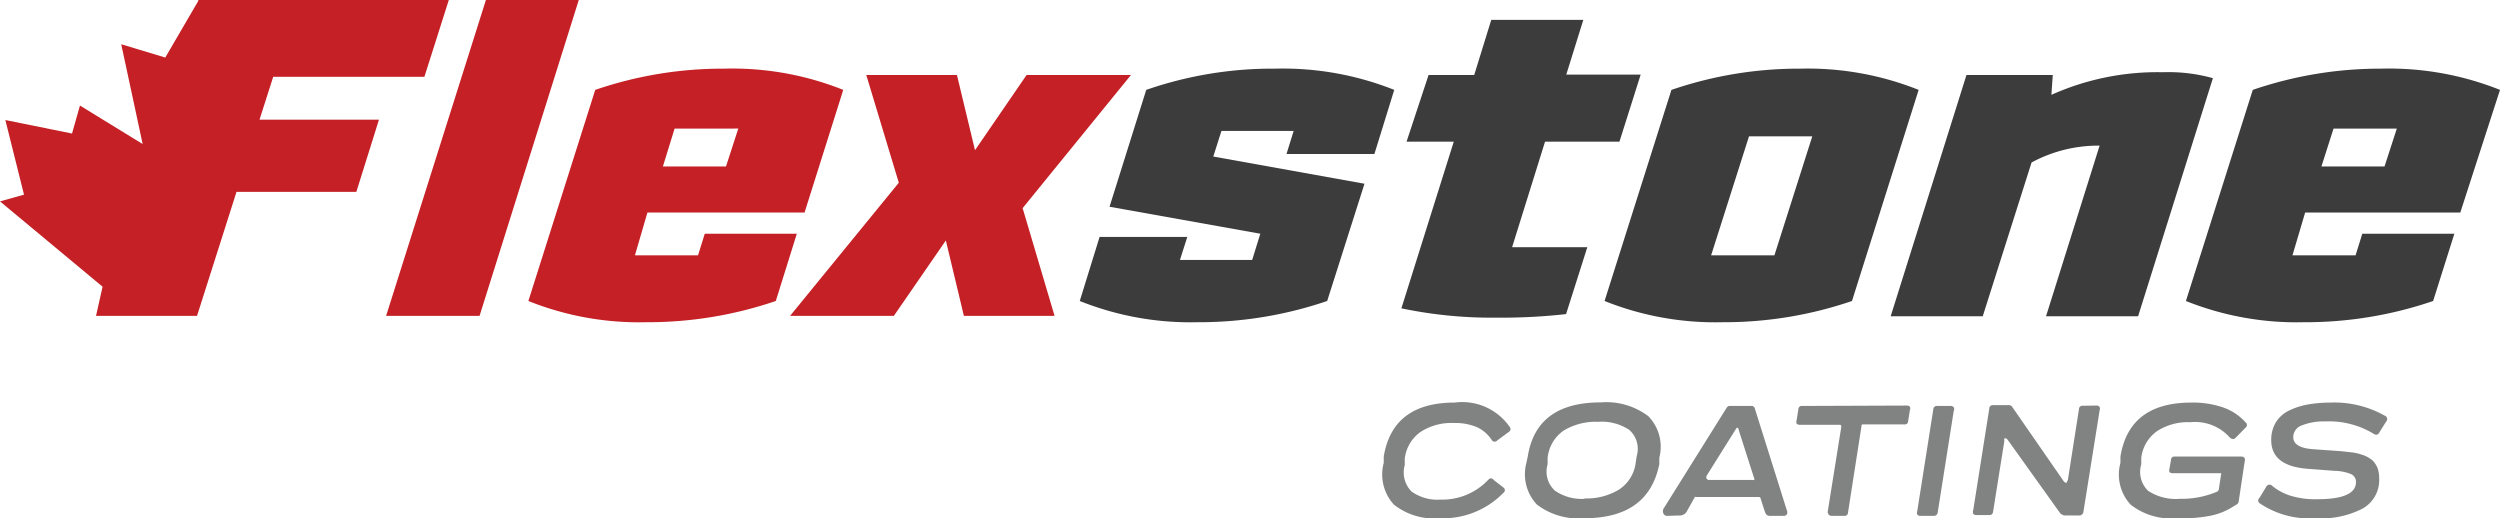
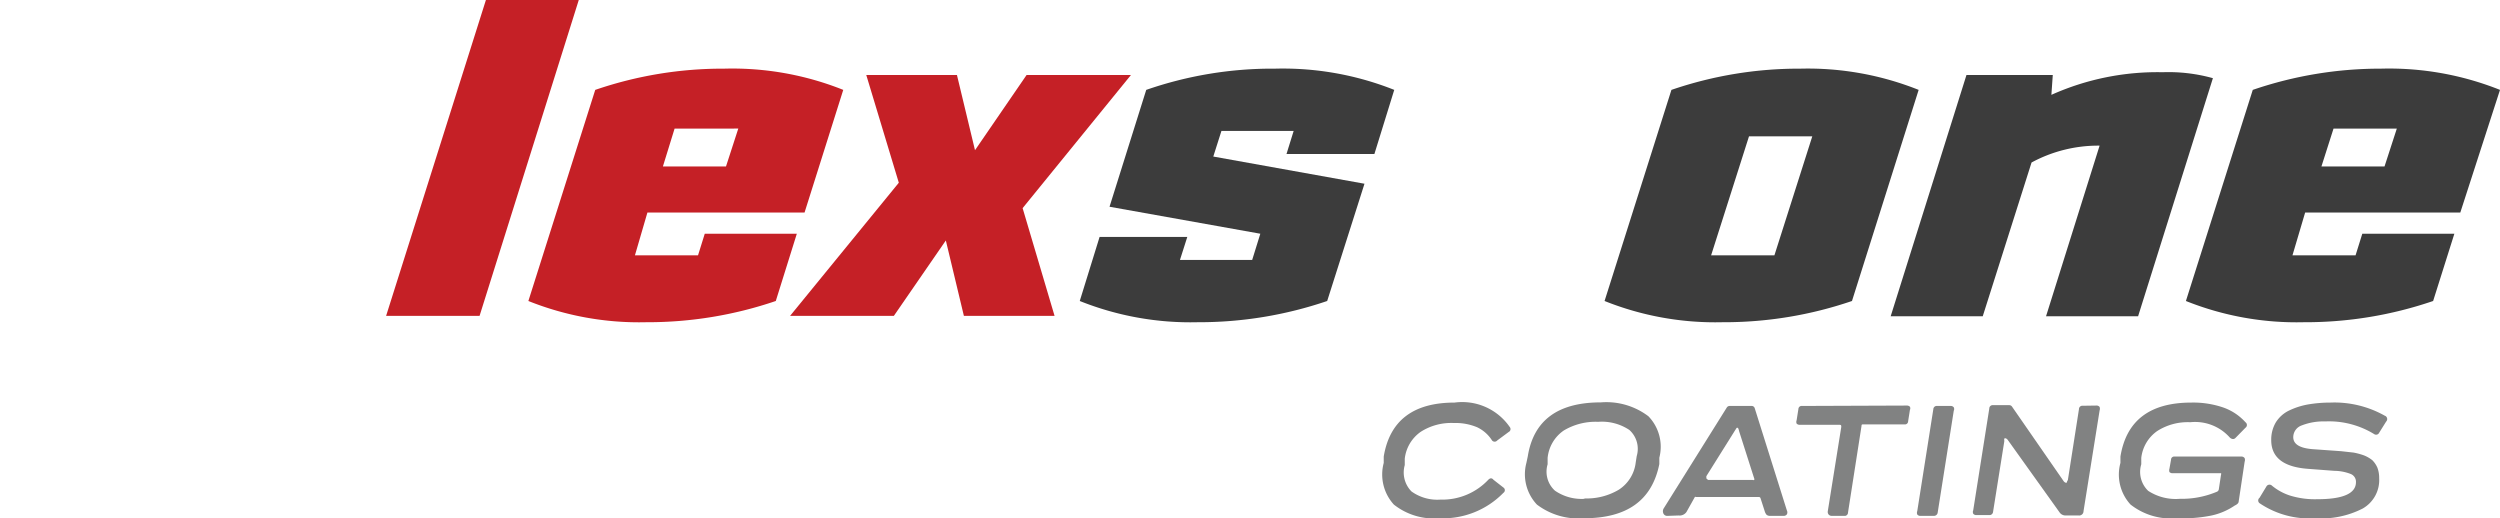
<svg xmlns="http://www.w3.org/2000/svg" viewBox="0 0 126 26.12">
  <defs>
    <style>.cls-1{fill:#c52026;}.cls-2{fill:#818282;}.cls-3{fill:#3c3c3c;}.cls-4{fill:none;}</style>
  </defs>
  <g id="Layer_2" data-name="Layer 2">
    <g id="Logos">
-       <polygon class="cls-1" points="21.39 3.87 22.62 0 10 0 9.98 0.07 8.33 2.9 6.11 2.23 7.19 7.26 4.03 5.32 3.63 6.73 0.27 6.05 1.21 9.81 0 10.15 5.17 14.45 4.84 15.92 9.93 15.92 11.92 9.67 17.96 9.67 19.1 6.03 13.08 6.03 13.77 3.87 21.39 3.87" />
      <path class="cls-2" d="M75.77,24.57a.16.16,0,0,1,0,.27,4.25,4.25,0,0,1-3.22,1.28,3.26,3.26,0,0,1-2.3-.69,2.25,2.25,0,0,1-.51-2.1l0-.32q.45-2.72,3.57-2.72a2.91,2.91,0,0,1,2.78,1.23.16.16,0,0,1-.05.25l-.58.43a.17.17,0,0,1-.26,0,1.8,1.8,0,0,0-.76-.67,2.82,2.82,0,0,0-1.17-.21,2.85,2.85,0,0,0-1.66.44,1.91,1.91,0,0,0-.81,1.36l0,.32a1.36,1.36,0,0,0,.34,1.33,2.23,2.23,0,0,0,1.46.41,3.18,3.18,0,0,0,2.41-1c.09-.09.18-.1.26,0Z" />
      <path class="cls-2" d="M79.83,26.12a3.46,3.46,0,0,1-2.37-.69,2.23,2.23,0,0,1-.53-2.1L77,23c.29-1.81,1.51-2.72,3.68-2.72a3.51,3.51,0,0,1,2.4.7,2.21,2.21,0,0,1,.55,2.09l0,.32C83.26,25.22,82,26.12,79.83,26.12Zm0-1a3.17,3.17,0,0,0,1.76-.44,1.89,1.89,0,0,0,.85-1.37l.05-.32a1.28,1.28,0,0,0-.37-1.32,2.49,2.49,0,0,0-1.57-.41,3.12,3.12,0,0,0-1.74.44A1.9,1.9,0,0,0,78,23.08l0,.32a1.29,1.29,0,0,0,.37,1.33A2.37,2.37,0,0,0,79.88,25.14Z" />
      <path class="cls-2" d="M84.05,26a.21.21,0,0,1-.21-.11.28.28,0,0,1,0-.25l3.19-5.1a.17.17,0,0,1,.15-.08h1.09a.16.16,0,0,1,.17.12l1.62,5.15a.21.21,0,0,1,0,.19.19.19,0,0,1-.17.08h-.65a.3.3,0,0,1-.2-.05.48.48,0,0,1-.1-.19l-.21-.65a.08.08,0,0,0-.08-.06H85.48a.05.05,0,0,0-.06,0L85,25.8a.42.42,0,0,1-.4.18Zm2-1.81h2.28a.11.11,0,0,0,.08,0,.08.08,0,0,0,0-.08l-.76-2.38a.52.52,0,0,0-.06-.17s0,0-.06,0l-.09.14L86,24s0,.07,0,.1A.11.11,0,0,0,86.09,24.17Z" />
      <path class="cls-2" d="M96.1,20.44a.21.21,0,0,1,.16.06.18.18,0,0,1,0,.16l-.09.57a.16.16,0,0,1-.18.16H93.9c-.05,0-.08,0-.08.08l-.68,4.36A.17.17,0,0,1,93,26h-.67a.21.21,0,0,1-.16-.06.21.21,0,0,1-.05-.17l.68-4.25c0-.07,0-.11-.09-.11h-2a.21.21,0,0,1-.16-.06.23.23,0,0,1,0-.17l.09-.57a.16.16,0,0,1,.18-.15Z" />
      <path class="cls-2" d="M96.8,26a.19.19,0,0,1-.17-.07.23.23,0,0,1,0-.17l.81-5.14a.17.17,0,0,1,.19-.16h.68a.19.19,0,0,1,.16.07.19.19,0,0,1,0,.17l-.81,5.13a.19.19,0,0,1-.2.17Z" />
      <path class="cls-2" d="M105.66,20.44a.19.19,0,0,1,.16.07.27.27,0,0,1,0,.18l-.81,5.07a.22.22,0,0,1-.25.22h-.65a.36.36,0,0,1-.31-.16l-2.61-3.65a.27.27,0,0,0-.08-.07.1.1,0,0,0-.09,0,.21.21,0,0,0,0,.12l-.57,3.58a.18.18,0,0,1-.2.16h-.64a.19.19,0,0,1-.16-.07.21.21,0,0,1,0-.17l.81-5.13a.17.17,0,0,1,.19-.17h.81a.17.17,0,0,1,.15.08L104,24.24a.22.22,0,0,0,.09.08.08.08,0,0,0,.08,0s0-.06.05-.12l.56-3.58a.17.17,0,0,1,.19-.17Z" />
      <path class="cls-2" d="M109.7,26.12a3.3,3.3,0,0,1-2.32-.69,2.23,2.23,0,0,1-.51-2.1l0-.32q.44-2.72,3.57-2.72a4.67,4.67,0,0,1,1.59.24,2.71,2.71,0,0,1,1.14.75.17.17,0,0,1,0,.28l-.49.5c-.08.09-.18.09-.29,0a2.34,2.34,0,0,0-2-.78,2.85,2.85,0,0,0-1.66.44,1.91,1.91,0,0,0-.81,1.36l0,.32a1.32,1.32,0,0,0,.35,1.34,2.54,2.54,0,0,0,1.6.4,4.55,4.55,0,0,0,1.87-.36.16.16,0,0,0,.09-.13l.11-.73a.07.07,0,0,0,0-.07l-.06,0H109.5a.21.21,0,0,1-.16-.06.29.29,0,0,1,0-.17l.08-.45a.16.16,0,0,1,.18-.16h3.38a.19.19,0,0,1,.15.08.26.26,0,0,1,0,.18l-.3,2c0,.08-.07.15-.2.21a3.32,3.32,0,0,1-1.21.51A7.51,7.51,0,0,1,109.7,26.12Z" />
      <path class="cls-2" d="M116.69,26.12a4.48,4.48,0,0,1-2.81-.76.17.17,0,0,1,0-.27l.34-.56a.18.18,0,0,1,.29-.05,2.74,2.74,0,0,0,.92.5,4.24,4.24,0,0,0,1.37.18c1.29,0,1.94-.29,1.94-.86a.42.42,0,0,0-.26-.41,2.31,2.31,0,0,0-.83-.16l-1.32-.1c-1.24-.09-1.86-.57-1.86-1.45a1.71,1.71,0,0,1,.23-.89,1.61,1.61,0,0,1,.65-.59,3.71,3.71,0,0,1,.94-.31,6.69,6.69,0,0,1,1.16-.1,5.17,5.17,0,0,1,2.74.66.18.18,0,0,1,.07.3l-.35.56a.17.17,0,0,1-.25.07,4.34,4.34,0,0,0-2.47-.64,3,3,0,0,0-1.18.2.63.63,0,0,0-.43.59c0,.36.33.56,1,.61l1.41.1.63.07a3.34,3.34,0,0,1,.52.14,1.66,1.66,0,0,1,.42.24,1.21,1.21,0,0,1,.26.38,1.44,1.44,0,0,1,.09.53,1.65,1.65,0,0,1-.83,1.53A4.58,4.58,0,0,1,116.69,26.12Z" />
      <path class="cls-1" d="M19.46,15.92,24.49,0h4.68l-5,15.92Z" />
      <path class="cls-1" d="M32,12.87h3.18l.34-1.09h4.64l-1.06,3.39a20,20,0,0,1-6.53,1.07,15,15,0,0,1-5.94-1.07L30,4.53a19.82,19.82,0,0,1,6.5-1.07,15.07,15.07,0,0,1,6,1.07l-1.95,6.18H32.63Zm1.41-4.48h3.18l.62-1.91H34Z" />
-       <path class="cls-3" d="M80,12.46l-1.07,3.37a29.22,29.22,0,0,1-3.52.18,22.18,22.18,0,0,1-4.78-.47l2.64-8.4H70.89L72,3.78H74.3L75.16,1H79.8l-.86,2.76h3.75L81.62,7.14H77.87l-1.66,5.32Z" />
      <path class="cls-3" d="M96.7,4.53,93.34,15.17a19.92,19.92,0,0,1-6.53,1.07,15,15,0,0,1-5.94-1.07L84.24,4.53a19.82,19.82,0,0,1,6.5-1.07A15.07,15.07,0,0,1,96.7,4.53ZM86.24,12.87h3.19l1.91-6H88.15Z" />
      <path class="cls-3" d="M111.53,3.94l-3.77,12h-4.64l2.7-8.6a7.06,7.06,0,0,0-3.43.85l-2.46,7.75H95.29L99.11,3.78h4.35l-.07,1A13.06,13.06,0,0,1,109,3.64,8.31,8.31,0,0,1,111.53,3.94Z" />
      <path class="cls-3" d="M65.2,6.6H61.56l-.41,1.29,7.62,1.37-1.88,5.91a20,20,0,0,1-6.53,1.07,15,15,0,0,1-5.94-1.07l1-3.23h4.42l-.37,1.16h3.64l.41-1.32-7.6-1.36,1.85-5.89a19.4,19.4,0,0,1,6.5-1.07,15.18,15.18,0,0,1,6,1.07l-1,3.23H64.84Z" />
      <path class="cls-3" d="M115.54,12.87h3.18l.34-1.09h4.64l-1.07,3.39a19.86,19.86,0,0,1-6.52,1.07,15,15,0,0,1-5.94-1.07l3.37-10.64A19.82,19.82,0,0,1,120,3.46a15.07,15.07,0,0,1,6,1.07l-2,6.18h-7.82ZM117,8.39h3.18l.62-1.91h-3.19Z" />
      <path class="cls-4" d="M49.14,7.57c0-.19-.08-.38-.13-.57a.24.24,0,0,0,0-.08Z" />
      <path class="cls-1" d="M53.15,15.92H48.58l-.91-3.8-2.62,3.8H39.82L45.3,9.21,43.66,3.78h4.57l.91,3.79,2.6-3.79H57l-5.46,6.71Z" />
    </g>
  </g>
</svg>